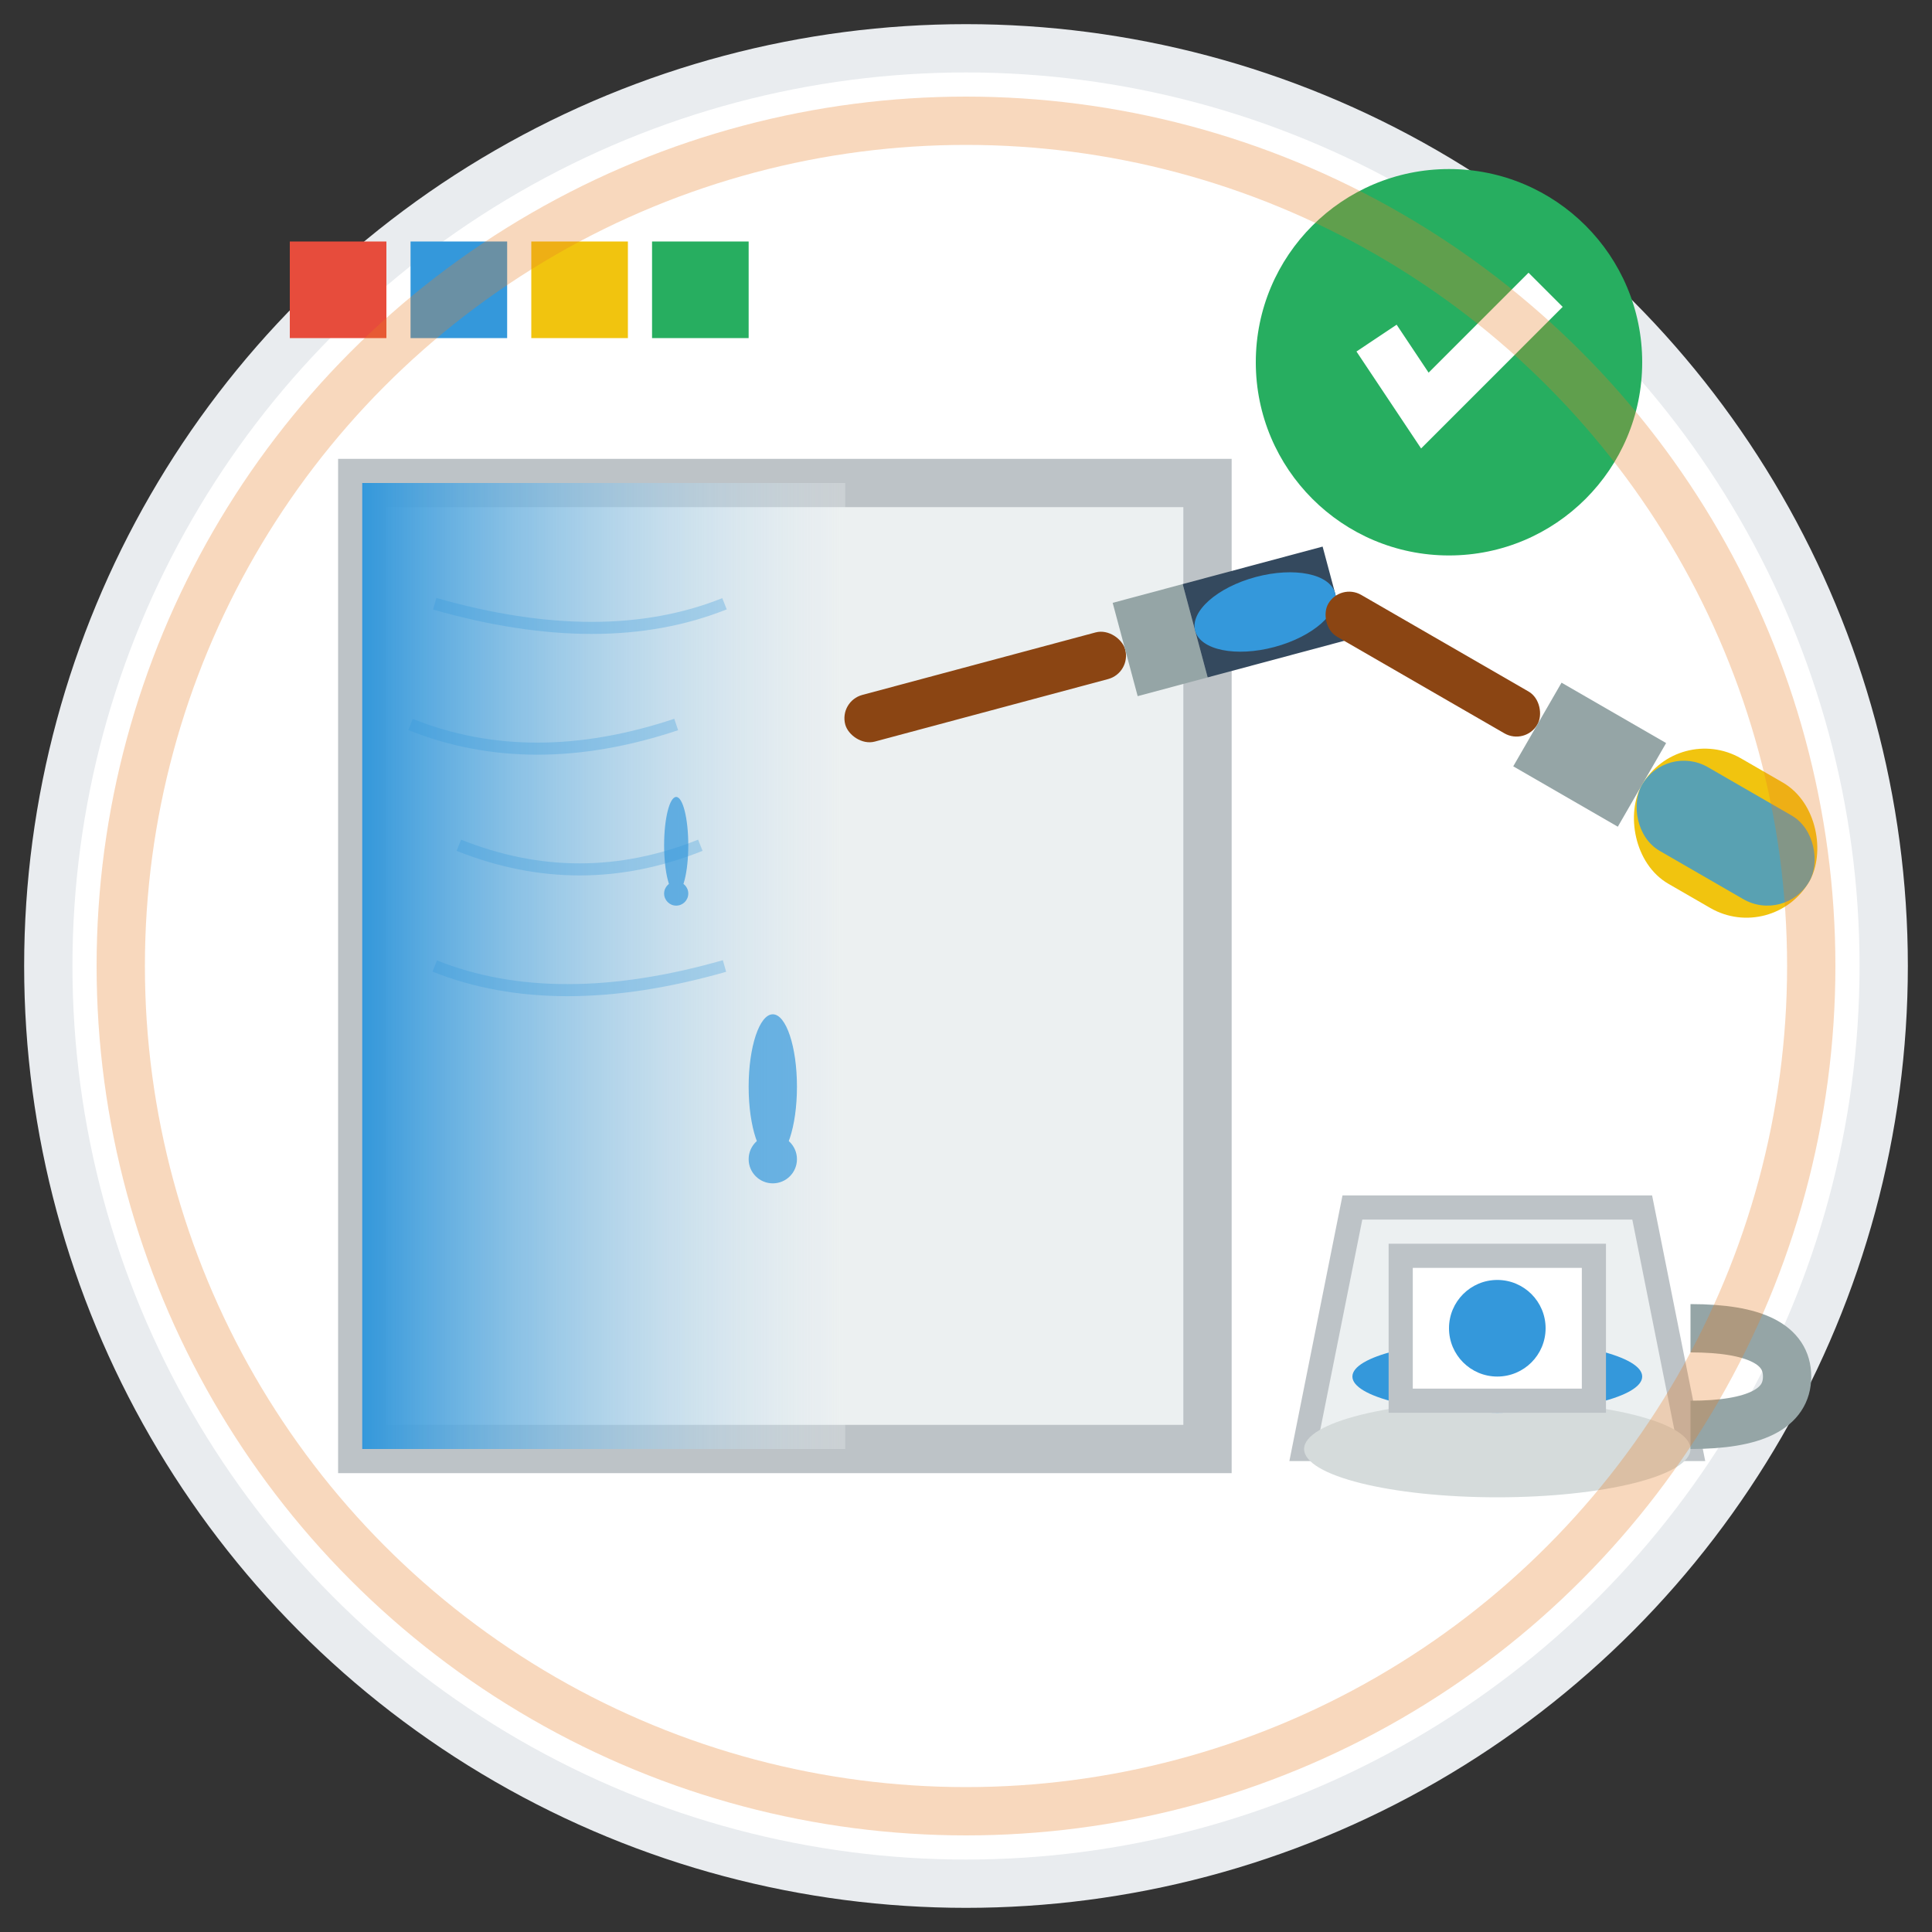
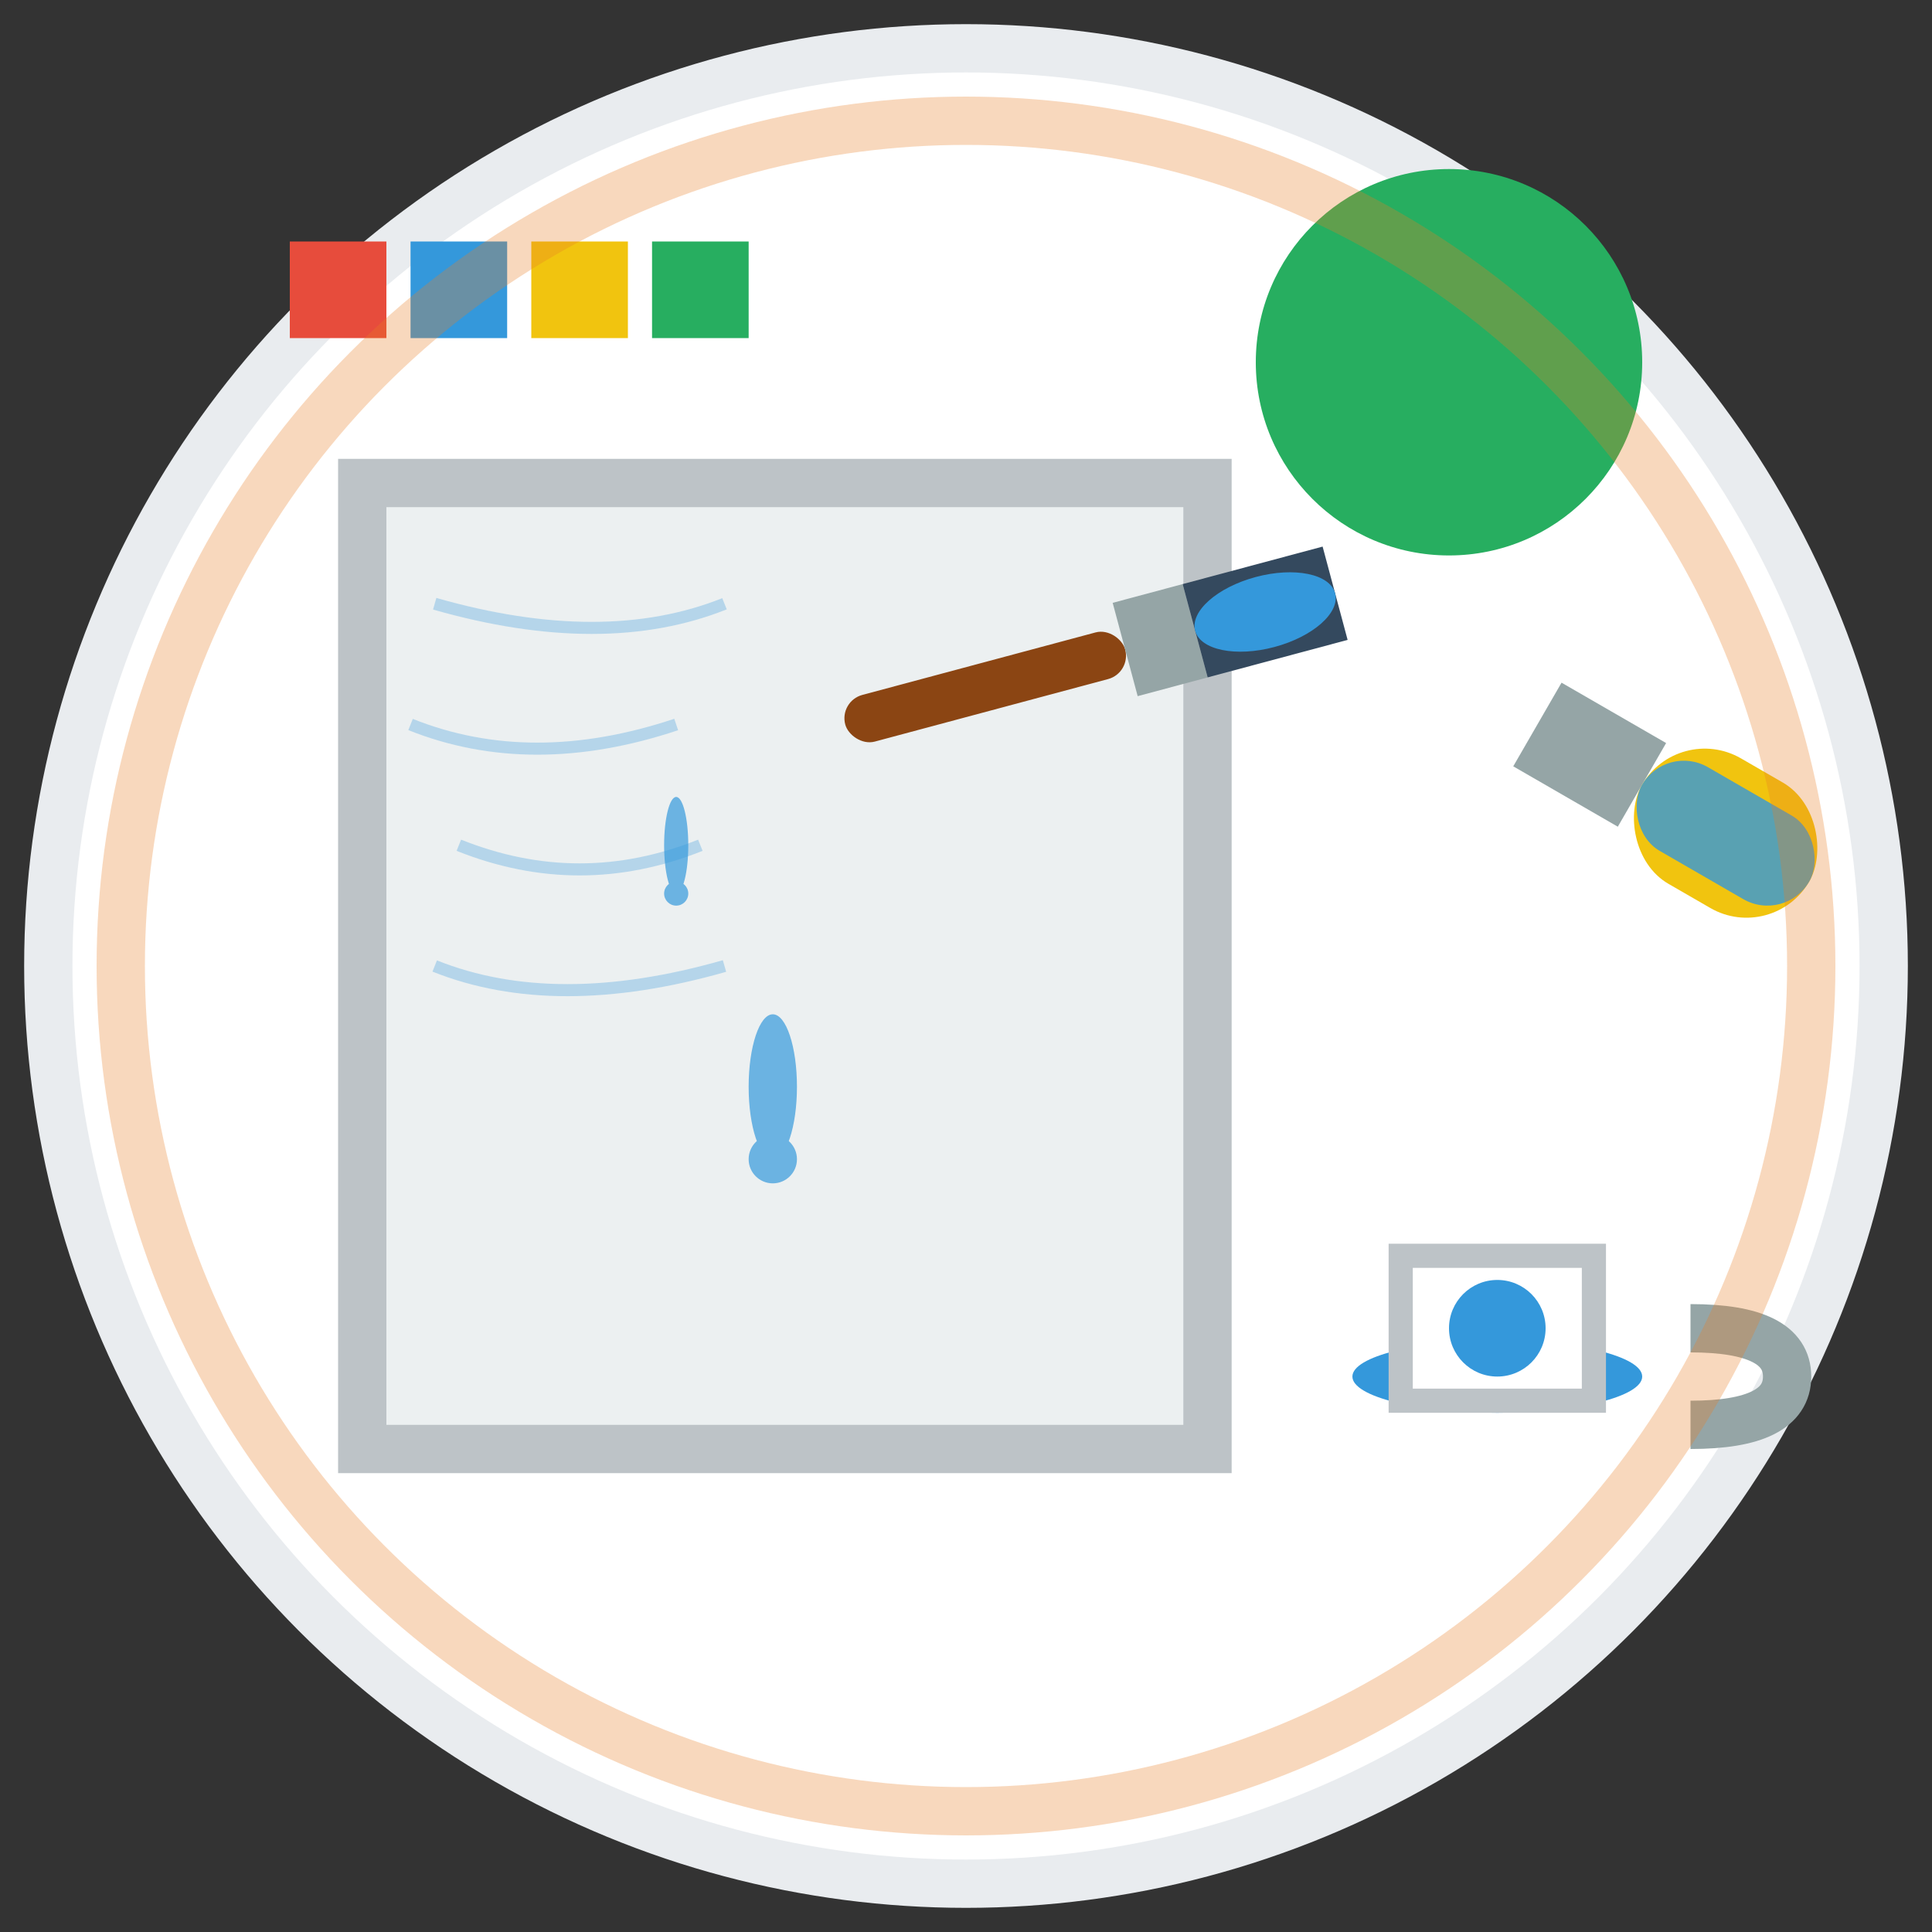
<svg xmlns="http://www.w3.org/2000/svg" width="80" height="80" viewBox="0 0 80 80" fill="none">
  <rect x="0" y="0" width="80" height="80" fill="#333333" stroke="none" />
  <circle cx="40" cy="40" r="38" fill="#fff" stroke="#e9ecef" stroke-width="2" />
  <rect x="15" y="20" width="35" height="40" fill="#ecf0f1" stroke="#bdc3c7" stroke-width="2" />
-   <rect x="15" y="20" width="20" height="40" fill="url(#paintGradient)" />
  <g transform="translate(35, 30) rotate(-15)">
    <rect x="0" y="-1" width="12" height="2" fill="#8b4513" rx="1" />
    <rect x="12" y="-2" width="3" height="4" fill="#95a5a6" />
    <rect x="15" y="-2" width="6" height="4" fill="#34495e" />
    <ellipse cx="18" cy="0" rx="3" ry="1.5" fill="#3498db" />
  </g>
  <g fill="#3498db" opacity="0.7">
    <ellipse cx="32" cy="45" rx="1" ry="3" />
    <circle cx="32" cy="48" r="1" />
    <ellipse cx="28" cy="35" rx="0.5" ry="2" />
    <circle cx="28" cy="37" r="0.5" />
  </g>
  <g transform="translate(52, 45)">
-     <path d="M2 15 L18 15 L16 5 L4 5 Z" fill="#ecf0f1" stroke="#bdc3c7" stroke-width="1" />
-     <ellipse cx="10" cy="15" rx="8" ry="2" fill="#d5dbdb" />
    <ellipse cx="10" cy="12" rx="6" ry="1.5" fill="#3498db" />
    <path d="M18 10 Q22 10 22 12 Q22 14 18 14" fill="none" stroke="#95a5a6" stroke-width="2" />
    <rect x="6" y="7" width="8" height="6" fill="#fff" stroke="#bdc3c7" />
    <circle cx="10" cy="10" r="2" fill="#3498db" />
  </g>
  <g transform="translate(55, 25) rotate(30)">
-     <rect x="0" y="-1" width="10" height="2" fill="#8b4513" rx="1" />
    <path d="M10 -2 L15 -2 L15 2 L10 2" fill="#95a5a6" />
    <rect x="15" y="-3" width="8" height="6" fill="#f1c40f" rx="3" />
    <rect x="15" y="-2" width="8" height="4" fill="#3498db" rx="2" opacity="0.8" />
  </g>
  <g transform="translate(12, 10)">
    <rect x="0" y="0" width="4" height="4" fill="#e74c3c" />
    <rect x="5" y="0" width="4" height="4" fill="#3498db" />
    <rect x="10" y="0" width="4" height="4" fill="#f1c40f" />
    <rect x="15" y="0" width="4" height="4" fill="#27ae60" />
  </g>
  <g stroke="#3498db" stroke-width="0.5" opacity="0.3">
    <path d="M18 25 Q25 27 30 25" />
    <path d="M17 30 Q22 32 28 30" />
    <path d="M19 35 Q24 37 29 35" />
    <path d="M18 40 Q23 42 30 40" />
  </g>
  <g transform="translate(60, 15)">
    <circle cx="0" cy="0" r="8" fill="#27ae60" />
-     <polyline points="-3,-1 -1,2 4,-3" stroke="#fff" stroke-width="2" fill="none" />
  </g>
  <circle cx="40" cy="40" r="35" fill="none" stroke="#e67e22" stroke-width="2" opacity="0.3" />
  <defs>
    <linearGradient id="paintGradient" x1="0%" y1="0%" x2="100%" y2="0%">
      <stop offset="0%" style="stop-color:#3498db;stop-opacity:1" />
      <stop offset="100%" style="stop-color:#ecf0f1;stop-opacity:0.3" />
    </linearGradient>
  </defs>
</svg>